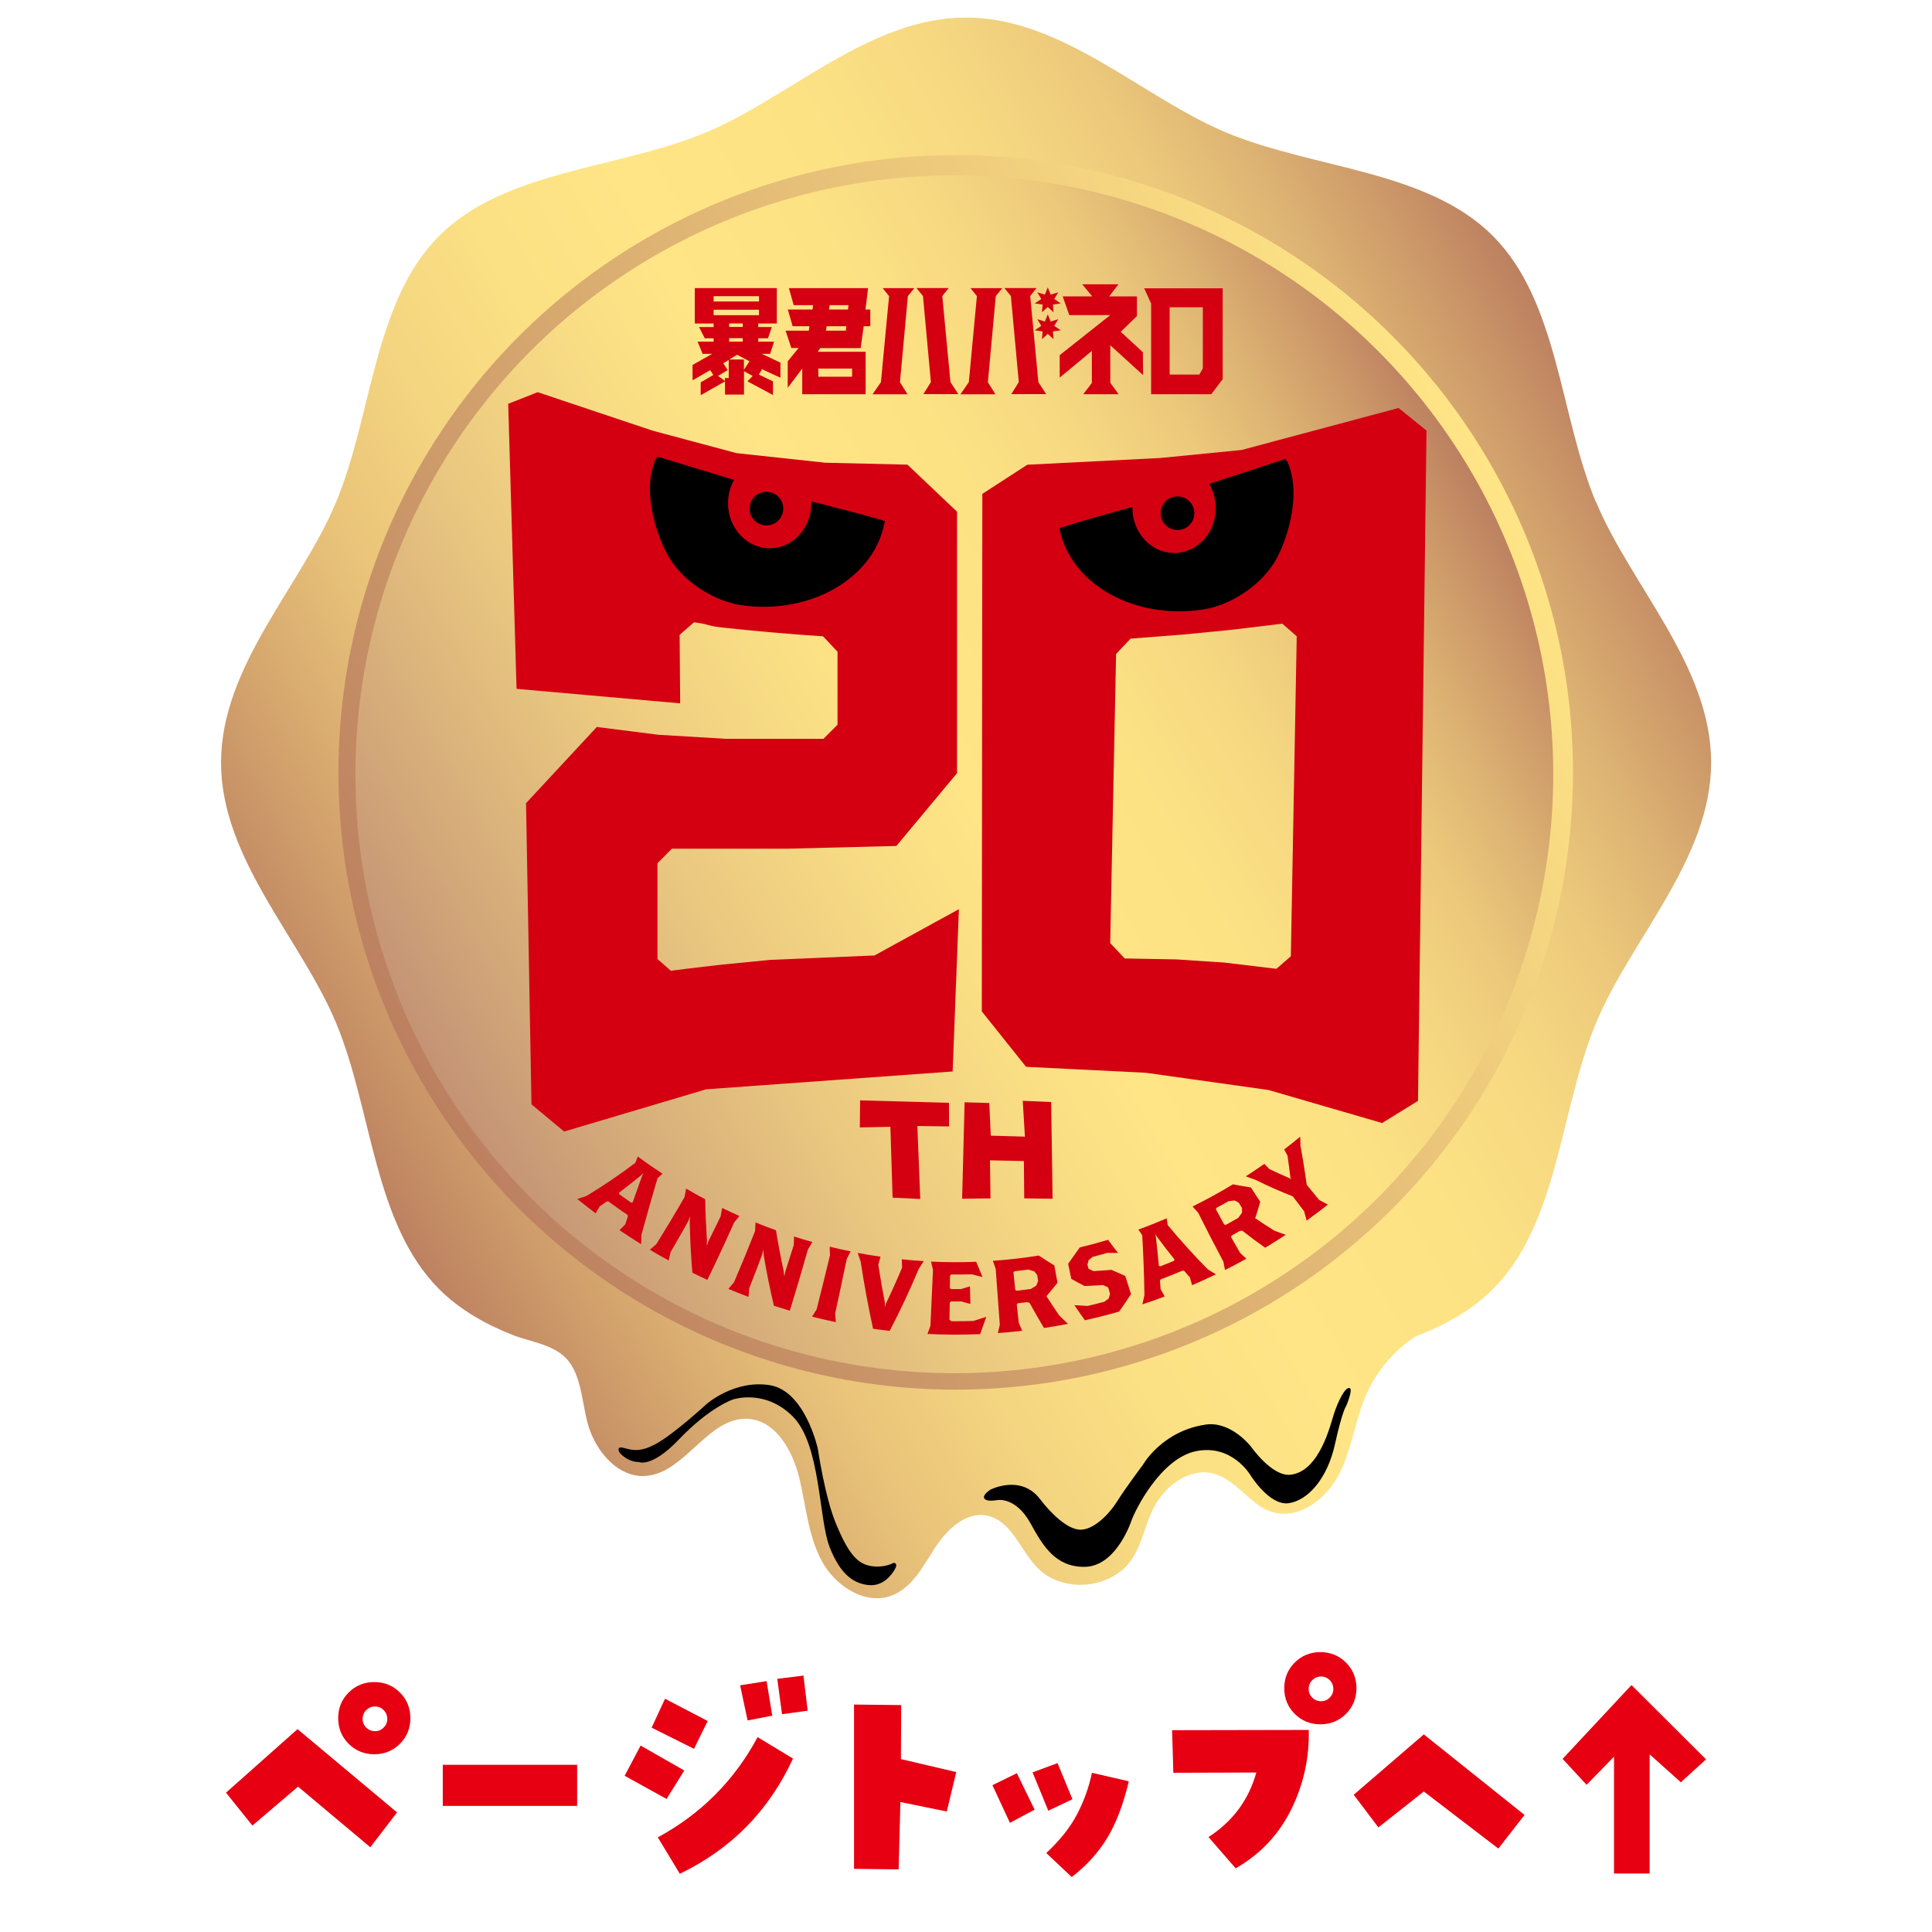
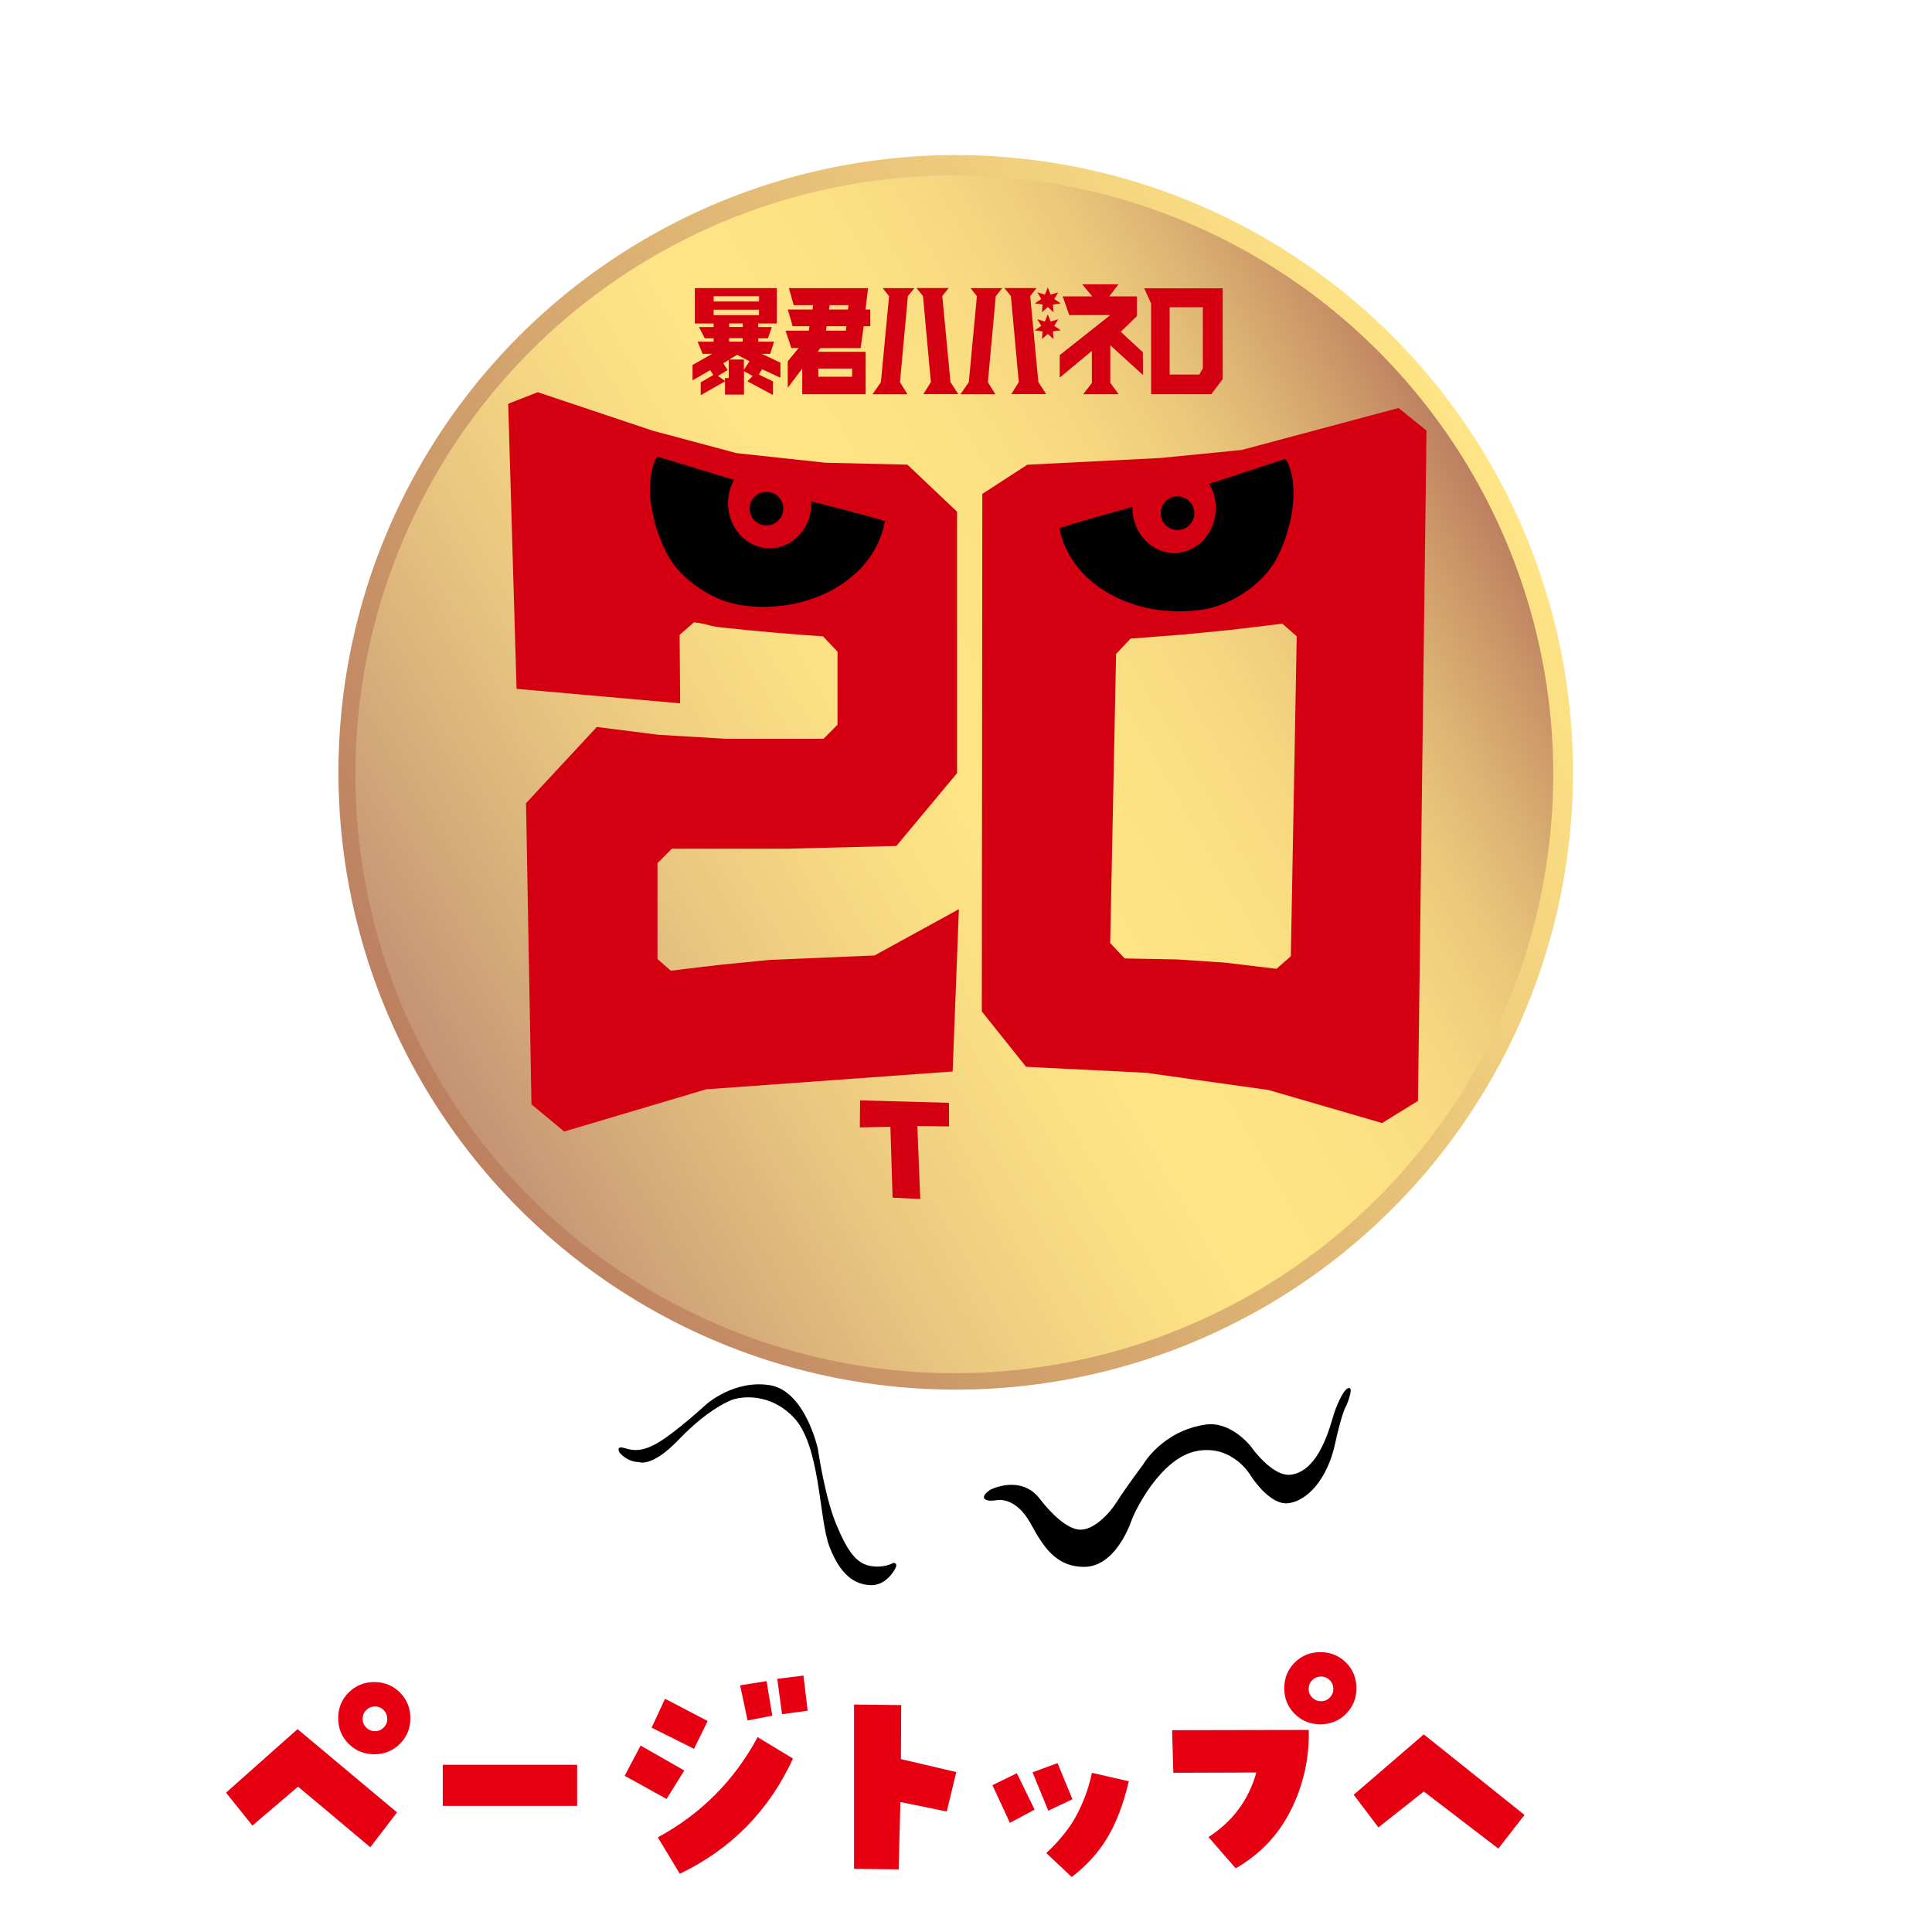
<svg xmlns="http://www.w3.org/2000/svg" id="_レイヤー_1" viewBox="0 0 220 220">
  <defs>
    <style>.cls-1{fill:none;}.cls-2{fill:#e60012;}.cls-3{fill:#d40012;}.cls-4{fill:url(#_名称未設定グラデーション_4);}.cls-5{fill:url(#_名称未設定グラデーション_3);}.cls-6{fill:url(#_名称未設定グラデーション_2);}</style>
    <linearGradient id="_名称未設定グラデーション_4" x1="41.02" y1="132.59" x2="184.12" y2="49.97" gradientUnits="userSpaceOnUse">
      <stop offset="0" stop-color="#bc8060" />
      <stop offset=".01" stop-color="#bf8562" />
      <stop offset=".11" stop-color="#d6a76e" />
      <stop offset=".2" stop-color="#e8c279" />
      <stop offset=".3" stop-color="#f4d580" />
      <stop offset=".4" stop-color="#fce184" />
      <stop offset=".5" stop-color="#ffe586" />
      <stop offset=".63" stop-color="#fde284" />
      <stop offset=".73" stop-color="#f6d881" />
      <stop offset=".81" stop-color="#ecc97b" />
      <stop offset=".88" stop-color="#ddb373" />
      <stop offset=".95" stop-color="#cb9668" />
      <stop offset="1" stop-color="#bc8060" />
    </linearGradient>
    <linearGradient id="_名称未設定グラデーション_3" x1="47.95" y1="123.1" x2="169.71" y2="52.8" gradientUnits="userSpaceOnUse">
      <stop offset="0" stop-color="#bc8060" />
      <stop offset="1" stop-color="#ffe586" />
    </linearGradient>
    <linearGradient id="_名称未設定グラデーション_2" x1="49.6" y1="122.28" x2="167.74" y2="54.07" gradientUnits="userSpaceOnUse">
      <stop offset="0" stop-color="#c49375" />
      <stop offset=".09" stop-color="#d2a779" />
      <stop offset=".26" stop-color="#eac880" />
      <stop offset=".41" stop-color="#f9dd84" />
      <stop offset=".5" stop-color="#ffe586" />
      <stop offset=".63" stop-color="#fde284" />
      <stop offset=".73" stop-color="#f6d881" />
      <stop offset=".81" stop-color="#ecc97b" />
      <stop offset=".88" stop-color="#ddb373" />
      <stop offset=".95" stop-color="#cb9668" />
      <stop offset="1" stop-color="#bc8060" />
    </linearGradient>
  </defs>
  <g>
-     <path class="cls-4" d="m181.71,57.13c-4.12-9.93-4.25-22.8-11.73-30.28-7.48-7.48-20.36-7.61-30.28-11.73-9.58-3.97-18.69-13.12-29.7-13.12s-20.13,9.15-29.7,13.12c-9.93,4.12-22.8,4.25-30.28,11.73-7.48,7.48-7.61,20.36-11.73,30.28-3.97,9.58-13.12,18.69-13.12,29.7s9.15,20.13,13.12,29.7c4.12,9.93,4.25,22.8,11.73,30.28,2.34,2.34,5.26,3.98,8.32,5.19,1.98.79,4.48,1.04,6.06,2.61,2.03,2.02,1.83,5.84,2.82,8.4,1.01,2.63,3.27,5.13,6.08,5.07,4.65-.11,7.26-6.81,11.9-6.51,3.19.21,5.08,3.68,5.83,6.79.75,3.15,1,6.5,2.53,9.36,1.53,2.86,4.93,5.11,7.97,3.97,2.33-.87,3.58-3.33,4.93-5.42,1.35-2.09,3.53-4.19,5.96-3.68,2.75.57,3.75,3.92,5.72,5.94,2.87,2.94,8.41,2.45,10.72-.94,1.14-1.67,1.5-3.74,2.35-5.58,1.25-2.7,4.19-4.99,7.05-4.19,2.55.71,4.05,3.54,6.57,4.34,3.06.97,6.24-1.49,7.69-4.36,1.45-2.87,1.8-6.16,3.11-9.1,1.18-2.65,3.14-4.92,5.56-6.52,3.32-1.27,6.35-2.93,8.81-5.38,7.48-7.48,7.61-20.36,11.73-30.28,3.97-9.58,13.12-18.69,13.12-29.7s-9.15-20.13-13.12-29.7Z" />
    <circle class="cls-5" cx="108.83" cy="87.95" r="70.29" />
    <circle class="cls-6" cx="108.67" cy="88.17" r="68.2" />
    <path class="cls-3" d="m86.76,42.04l2.11.97v-1.71s-2.13-1.01-2.13-1.01h.96l.44-1.38h-1.8v-.39h1.11l.44-1.28h-1.55v-.4h2.12v-4.03s-9.34,0-9.34,0v4.03s2.14,0,2.14,0v.4h-1.66l.65,1.28h1.01v.39h-1.82l.57,1.38h1.09l-2.24,1.27v1.75s2.01-1.16,2.01-1.16l.36.55-1.44.84v1.46s2.77-1.57,2.77-1.57v1.5h2.16v-2.66l.99.54-.6.61,2.91,1.56v-1.55s-1.61-.78-1.61-.78l.35-.58Zm-.33-8.31v.6h-5.17v-.6s5.17,0,5.17,0Zm-3.45,9.32h-.43v.32l-.79-.56,1.1-.67-.5-.77.62-.38v2.07Zm1.6-4.54v.39h-1.55v-.39h1.55Zm-1.55-1.28v-.4h1.55v.4h-1.55Zm1.68,4.88v-1.17h-1.68l.91-.54,1.41.74-.65.98Zm-3.45-6.22v-.62s5.17,0,5.17,0v.62h-5.17Zm49.03-3.06l.79,1.74v10.32h6.85l1.3-1.72v-10.34h-8.94Zm6.68,9.11l-.4.71h-3.38v-7.66h3.78v6.94Zm-17.66-9.21l.33.82.86-.26-.45.76.74.5-.89.13.07.88-.66-.6-.66.6.07-.88-.89-.13.74-.5-.45-.76.86.26.33-.82Zm0,3.06l.33.82.86-.26-.45.76.74.5-.89.13.07.88-.66-.6-.66.6.07-.88-.89-.13.74-.5-.45-.76.86.26.33-.82Zm7.12,7.8l.95,1.3h-4.03l.98-1.28v-3.65l-3.66,3.04v-2.56s5.76-4.56,5.76-4.56h-4.67s-.75-2.13-.75-2.13h3.37l-1.15-1.38h4.13l-1.05,1.38h3.15v2.25l-1.84,1.78,2.52,2.33.02,2.6-3.73-3.39v4.26Zm-17.06,1.3l.95-1.37.92-9.8-.73-.91h3.62s-.74.91-.74.91l-.9,9.8.86,1.38h-3.97Zm5.78,0l.86-1.38-.9-9.8-.74-.91h3.67s-.73.91-.73.91l.93,9.8.89,1.37h-3.98Zm-15.79,0l.95-1.37.93-9.8-.73-.91h3.61s-.74.91-.74.91l-.9,9.8.86,1.38h-3.97Zm5.78,0l.86-1.38-.9-9.8-.74-.91h3.67s-.73.91-.73.91l.93,9.8.89,1.37h-3.97Zm-7.14-5.26l.35-2.48h.75v-1.9h-.55l.3-2.44h-9.02l.55,1.94h2.21l-.07.5h-2.81l.55,1.9h1.91l-.07.5h-2.65l.66,1.98h.83s-1.24,1.51-1.24,1.51v3.02s1.65-2.19,1.65-2.19v2.92h7.22s0-4.83,0-4.83h-5.45l.28-.42h4.62Zm-3.53-4.88h2.15l-.06.5h-2.16l.07-.5Zm-.34,2.4h2.25l-.06.5h-2.27l.08-.5Zm-.95,4.82h3.85v.93h-3.85v-.93Z" />
    <g>
      <polygon class="cls-3" points="97.94 125.3 108.06 125.58 108.07 128.27 104.46 128.22 104.79 136.53 101.64 136.38 101.39 128.31 97.91 128.38 97.94 125.3" />
-       <polygon class="cls-3" points="109.84 125.52 112.65 125.6 112.82 129.32 116.71 129.43 116.46 125.35 119.7 125.49 119.86 136.5 116.63 136.46 116.59 132.21 112.73 132.13 112.79 136.46 109.56 136.5 109.84 125.52" />
    </g>
-     <path class="cls-3" d="m70.54,140.09c.22-.22.44-.44.66-.67.1-.3.2-.61.3-.91-.02-.06-.03-.12-.05-.17-.73-.49-1.46-1.01-2.17-1.53-.06,0-.12,0-.18,0-.26.18-.53.37-.8.55-.16.27-.31.53-.47.8-.71-.53-1.41-1.08-2.1-1.63.35-.11.7-.22,1.05-.34,1.94-1.17,3.79-2.44,5.56-3.77.1-.24.19-.48.29-.72.92.68,1.86,1.33,2.81,1.95-.19.17-.38.35-.57.52-.63,2.13-1.24,4.28-1.83,6.44-.01.36-.02.71-.03,1.07-.84-.52-1.67-1.06-2.48-1.61Zm2.58-6.19c.05-.1.1-.21.15-.32-.08.08-.17.17-.25.24-.83.68-1.67,1.35-2.54,2,.01.06.02.11.04.17.44.32.89.64,1.34.95.06,0,.12-.01.18-.02.36-1.01.72-2.03,1.08-3.03Zm10.48,5.3c-.98,2.19-2,4.38-3.05,6.54-.57-.27-1.14-.53-1.71-.81-.16-1.94-.26-3.86-.3-5.78.01-.21.03-.43.05-.63-.07.18-.15.36-.22.54-.66,1.18-1.33,2.36-2.01,3.53-.07.31-.15.63-.22.94-.72-.39-1.43-.8-2.14-1.22.25-.21.5-.42.74-.64,1.1-1.77,2.18-3.55,3.21-5.36.06-.32.12-.64.18-.96.71.42,1.44.82,2.17,1.21.03,1.55.1,3.11.2,4.67,0,.21-.01.43-.02.64.06-.18.13-.37.2-.55.47-.93.93-1.88,1.38-2.82.05-.32.11-.63.17-.95.65.32,1.31.62,1.97.92-.2.25-.41.5-.61.75Zm8.4,3.08c-.66,2.33-1.35,4.66-2.06,6.97-.61-.18-1.21-.37-1.81-.56-.46-1.91-.84-3.82-1.16-5.73-.02-.21-.03-.43-.05-.64-.05.19-.1.38-.14.57-.48,1.27-.97,2.55-1.47,3.82-.02.32-.05.65-.07.97-.78-.29-1.54-.59-2.3-.91.21-.25.43-.5.64-.75.83-1.93,1.63-3.88,2.4-5.83.01-.33.03-.66.05-.99.77.32,1.55.61,2.33.89.25,1.54.54,3.08.87,4.63.03.22.05.43.08.64.04-.19.08-.39.12-.58.32-1,.65-2.01.96-3.01.01-.32.02-.65.03-.97.69.23,1.39.43,2.09.63-.16.28-.33.56-.5.83Zm.47,7.66c.17-.28.35-.56.52-.84.52-2.05,1.03-4.1,1.52-6.16-.01-.32-.02-.65-.03-.98.79.2,1.58.37,2.38.53-.15.29-.29.58-.44.87-.43,2.07-.87,4.14-1.32,6.21.03.33.06.65.08.98-.91-.19-1.81-.39-2.71-.62Zm12.14-5.43c-.99,2.37-2.09,4.72-3.3,7.04-.63-.07-1.26-.15-1.89-.24-.56-2.54-1.02-5.08-1.41-7.62-.12-.34-.23-.68-.34-1.02.86.17,1.73.3,2.6.43-.09.3-.17.61-.26.91.23,1.46.48,2.93.76,4.38,0,.16,0,.32,0,.48.04-.15.09-.31.13-.46.64-1.34,1.25-2.7,1.82-4.06-.01-.32-.02-.64-.03-.95.83.08,1.66.16,2.5.2-.19.3-.38.61-.58.91Zm7,7.41c-2,.08-4,.08-6-.02.11-.31.23-.62.34-.93.1-2.12.19-4.24.29-6.36-.07-.32-.15-.63-.22-.95,1.71.08,3.43.09,5.14.02.24.58.48,1.16.72,1.74-.4-.1-.8-.2-1.2-.31-.79.02-1.58.03-2.37.02-.04.04-.09.08-.13.12,0,.47-.01.94-.02,1.42.04.04.09.08.13.12.38,0,.77,0,1.15,0,.34-.1.67-.21,1.01-.31.02.67.03,1.34.05,2-.35-.09-.7-.18-1.04-.28-.39,0-.78,0-1.17,0-.05.04-.09.08-.14.12,0,.65-.02,1.3-.03,1.95.07.06.14.12.21.18.83,0,1.67,0,2.5-.03.49-.15.99-.32,1.48-.47-.23.66-.46,1.32-.7,1.98Zm7.27-.7c-.57-.95-1.11-1.9-1.64-2.86-.1-.03-.19-.05-.29-.08-.35.04-.69.08-1.04.12-.04.05-.08.09-.13.13.07.7.15,1.41.23,2.11.13.3.26.6.39.9-.92.11-1.85.19-2.77.26.08-.32.15-.64.22-.96-.16-2.12-.32-4.23-.47-6.35-.11-.31-.22-.62-.32-.92,1.75-.12,3.5-.32,5.23-.6.58.39,1.17.76,1.77,1.13.12.66.24,1.31.36,1.97-.41.51-.83,1.03-1.26,1.53.47.74.96,1.47,1.46,2.2.33.32.66.64.99.95-.91.17-1.83.34-2.74.47Zm-.77-6.02c-.11-.14-.22-.29-.33-.43-.23-.07-.46-.13-.69-.2-.52.07-1.04.13-1.57.19-.04.04-.08.09-.12.13.07.66.14,1.33.21,1.99.05.04.1.07.15.1.54-.06,1.08-.13,1.62-.2.21-.13.42-.25.63-.39.07-.17.13-.34.2-.51-.04-.23-.07-.47-.1-.7Zm9.33,4.15c-1.29.37-2.59.7-3.9.99-.41-.57-.81-1.14-1.2-1.72.5.03,1,.06,1.51.09.64-.15,1.28-.31,1.91-.48.16-.12.33-.25.49-.37.05-.17.1-.35.15-.53-.07-.24-.14-.49-.21-.73-.19-.09-.39-.18-.58-.27-.7.05-1.41.08-2.11.11-.51-.26-1.01-.53-1.51-.81-.12-.58-.24-1.15-.36-1.72.45-.62.89-1.24,1.32-1.86,1.08-.26,2.16-.55,3.23-.87.37.5.74,1,1.13,1.49-.41,0-.83,0-1.24,0-.55.16-1.09.31-1.65.45-.15.12-.3.24-.45.36-.05.17-.09.35-.14.52.04.15.07.3.11.46.19.09.37.19.56.28.69-.04,1.37-.08,2.06-.14.52.23,1.04.46,1.57.69.22.69.44,1.37.66,2.06-.43.67-.88,1.34-1.35,2Zm8.31-2.97c-.08-.3-.17-.61-.25-.91-.22-.25-.43-.49-.64-.74-.06-.02-.12-.03-.18-.05-.83.35-1.66.68-2.5,1-.03.05-.06.11-.09.16.02.32.05.65.07.97.16.28.31.55.47.82-.84.32-1.69.62-2.55.9.08-.35.17-.71.24-1.07-.04-2.27-.12-4.54-.25-6.8-.15-.21-.29-.43-.44-.65,1.09-.39,2.16-.82,3.22-1.28.04.26.08.51.12.77,1.43,1.73,2.95,3.41,4.55,5.03.31.2.62.39.94.58-.9.43-1.8.85-2.72,1.24Zm-4-5.54c-.06-.1-.13-.2-.19-.3.02.12.04.23.07.35.12,1.08.23,2.17.33,3.25.06.02.11.04.17.06.52-.2,1.03-.41,1.54-.62.03-.05.05-.11.08-.16-.69-.85-1.35-1.71-2-2.58Zm12.33,1.25c-.9-.63-1.77-1.28-2.62-1.95-.1.01-.2.03-.3.04-.3.17-.6.35-.91.51-.02.06-.04.11-.07.17.34.6.69,1.21,1.03,1.81.24.22.48.44.72.66-.81.45-1.62.88-2.44,1.29-.06-.32-.12-.63-.18-.95-.98-1.84-1.94-3.7-2.87-5.57-.21-.24-.43-.48-.64-.72,1.57-.77,3.1-1.61,4.6-2.52.67.13,1.35.25,2.04.36.35.55.71,1.1,1.07,1.64-.18.62-.38,1.24-.58,1.86.71.49,1.45.96,2.19,1.42.43.16.85.32,1.29.47-.77.5-1.54.99-2.33,1.47Zm-3.02-5.13c-.15-.08-.31-.18-.46-.26-.24.03-.48.05-.71.08-.45.26-.91.52-1.37.76-.02.06-.04.11-.06.17.31.58.63,1.16.94,1.73.06.01.12.02.18.04.48-.26.95-.53,1.42-.8.15-.2.29-.39.43-.59,0-.17,0-.36,0-.53-.12-.2-.24-.39-.36-.59Zm7.05-6.39c.26,1.43.49,2.88.69,4.34.47.58.94,1.16,1.41,1.73.33.17.67.35,1,.53-.79.62-1.6,1.23-2.42,1.82-.09-.36-.19-.71-.29-1.07-.43-.56-.86-1.13-1.29-1.69-1.46-.57-2.88-1.2-4.26-1.89-.37-.12-.73-.26-1.09-.39.72-.46,1.42-.93,2.12-1.42.19.2.38.39.56.59.75.36,1.52.7,2.29,1.04.06.05.13.1.19.14-.03-.08-.06-.15-.08-.22-.1-.84-.21-1.66-.33-2.48-.13-.24-.26-.48-.38-.71.62-.48,1.23-.96,1.83-1.46.01.38.02.77.03,1.15Z" />
    <path class="cls-3" d="m108.97,58.26l-5.64-5.35-9.36-.22-10.1-1.09-9.56-2.56-13.08-4.38-3.36,1.32.95,32.46,18.63,1.65-.06-7.8s1.09-.95,1.64-1.43c1.97.26,1.35.4,3.33.61,1.81.2,3.61.37,5.42.53,1.98.18,3.96.33,5.94.46.55.59,1.1,1.17,1.65,1.75v2.42s0,0,0,0v5.9l-1.6,1.6h-11.11s-7.68-.46-7.68-.46l-7.02-.89-8.06,8.68.62,34.29c.05.05,3.72,3.1,3.72,3.1l16.17-4.81,28.07-2.03.71-18.48-9.61,5.27-11.85.5-5.42.53s-3.95.45-5.92.71c-.51-.44-1.02-.89-1.52-1.33v-10.92l1.64-1.65h11.11s2.14,0,2.14,0l12.31-.31,6.91-8.29v-29.81Z" />
    <path class="cls-3" d="m111.8,115.17l5.04,6.31,13.66.68,13.95,1.96,12.93,3.76,4.09-2.52.97-76.33-3.18-2.57-17.88,4.78-9.22.91-15.18.77-5.12,3.32-.06,58.94Zm35.19-6.28l-1.64,1.43-5.92-.71-5.42-.36-5.94-.11-1.65-1.75.67-32.92,1.65-1.75,5.94-.46,5.42-.53,5.92-.71,1.64,1.43-.67,36.44Z" />
    <path d="m112.76,169.65s-.94.58-.67.99,1.44.18,1.44.18c0,0,2.11-.45,3.82,2.65,1.39,2.52,2.79,4.95,6.11,4.95s5.04-4.27,5.4-5.31,3.28-7.06,7.37-7.87c4.09-.81,6.16,2.74,6.16,2.74,0,0,2.16,3.51,4.36,3.19,2.2-.31,4.41-2.83,5.26-6.7.85-3.87,1.3-4.41,1.3-4.41,0,0,.76-1.79.4-1.98-.52-.27-1.39,1.62-1.8,2.88s-1.64,6.59-4.95,6.97c-2.11.24-4.5-3.19-4.5-3.19,0,0-2.25-2.94-5.17-2.52-4.99.73-7.15,4.59-7.15,4.59,0,0-1.93,2.56-2.92,4.14-.99,1.57-2.7,3.24-4.18,3.24s-3.4-1.89-4.59-3.46c-2.2-2.92-5.71-1.08-5.71-1.08Z" />
    <path d="m70.57,165.45s-.47-.78.35-.6,1.77.69,3.84-.47c2.07-1.16,5.69-4.49,5.69-4.49,0,0,3.15-2.8,7.2-2.16,4.05.65,5.48,7.25,5.48,7.25,0,0,.78,5.43,2.07,8.54,1.29,3.11,2.29,4.49,3.88,4.79,1.6.3,2.67-.35,2.67-.35,0,0,.52,0,.22.6s-1.29,2.07-2.98,1.94c-1.68-.13-3.28-1.12-4.53-4.36-1.25-3.23-.99-11.64-4.18-14.84-3.19-3.19-6.81-1.94-6.81-1.94,0,0-2.62.84-6.19,4.58-3.12,3.26-4.55,2.54-4.55,2.54,0,0-1.12.09-2.16-1.04Z" />
    <g>
      <path d="m128.95,57.73c0,.06,0,.12,0,.18.04,2.83,2.2,5.1,4.82,5.06,2.62-.04,4.71-2.37,4.67-5.2-.02-.98-.29-1.89-.75-2.67,2.85-.92,5.69-1.88,8.67-2.84l.25.35c1.73,3.88-.21,9.44-1.6,11.6-1.72,2.65-5.01,4.73-7.99,5.19-7.72,1.21-15.13-2.79-16.39-9.26,2.47-.8,5.43-1.61,8.32-2.42Z" />
      <path d="m134.06,56.53c1.05-.02,1.93.83,1.94,1.88.02,1.06-.83,1.93-1.89,1.94-1.06.02-1.93-.83-1.94-1.89-.02-1.06.83-1.93,1.89-1.94Z" />
    </g>
    <g>
      <path d="m92.39,57.09c0,.06,0,.12,0,.18.02,2.83-2.09,5.15-4.71,5.16-2.62.02-4.76-2.27-4.78-5.1,0-.98.25-1.9.69-2.68-2.87-.86-5.73-1.76-8.73-2.65l-.24.36c-1.65,3.91.41,9.43,1.85,11.56,1.77,2.61,5.11,4.62,8.1,5.02,7.75,1.04,15.07-3.11,16.19-9.61-2.49-.75-5.46-1.49-8.37-2.24Z" />
      <path d="m87.26,56c-1.06,0-1.91.87-1.9,1.93,0,1.06.87,1.91,1.93,1.9,1.06,0,1.91-.87,1.9-1.93,0-1.06-.87-1.91-1.93-1.9Z" />
    </g>
  </g>
  <rect class="cls-1" width="220" height="220" />
  <g>
    <path class="cls-2" d="m25.73,204.14l8.15-7.24,11.33,9.48-3.04,3.97-8.23-6.9-5.2,4.43-3.01-3.75Zm12.78-8.49c0-1.15.4-2.13,1.19-2.92s1.77-1.19,2.92-1.19,2.13.4,2.92,1.19,1.19,1.77,1.19,2.92-.4,2.13-1.19,2.92-1.77,1.19-2.92,1.19-2.13-.4-2.92-1.19-1.19-1.77-1.19-2.92Zm2.78.09c0,.38.14.71.41.98.27.27.61.41,1.01.41s.7-.14.98-.41c.27-.27.41-.6.41-.98s-.14-.73-.41-1.01c-.27-.27-.6-.41-.98-.41-.4,0-.73.14-1.01.41-.27.27-.41.61-.41,1.01Z" />
    <path class="cls-2" d="m65.72,200.96v4.68h-15.3v-4.68h15.3Z" />
    <path class="cls-2" d="m77.92,201.61l-2.02,3.24-4.77-2.64,1.82-3.44,4.97,2.84Zm2.67-5.65l-1.56,3.18-4.83-2.41,1.53-3.29,4.85,2.53Zm-5.68,13.26c4.92-2.67,8.71-6.47,11.36-11.41l4.03,2.44c-2.73,5.92-7.02,10.3-12.89,13.12l-2.5-4.14Zm12.38-17.8l.65,3.95-2.81.54-.85-4,3.01-.48Zm1.76,3.78l-.54-4.03,2.98-.37.48,4-2.92.4Z" />
    <path class="cls-2" d="m102.62,194.15l-.03,6.16,6.3,1.48-1.08,4.49-5.28-1.08-.2,7.67-5.08-.06v-18.71l5.37.06Z" />
    <path class="cls-2" d="m117.81,206.07l-2.81,1.5-1.99-4.29,2.78-1.36,2.02,4.14Zm2.61-5.31l1.7,4.12-2.75,1.31-1.79-4.37,2.84-1.05Zm-1.28,10.25c1.55-1.44,2.73-2.92,3.52-4.44.79-1.52,1.35-3.09,1.68-4.7l4.2.97c-.62,2.63-1.45,4.79-2.47,6.47-1.02,1.68-2.37,3.16-4.03,4.43l-2.9-2.73Z" />
    <path class="cls-2" d="m137.61,209.19c2.76-1.78,4.58-4.23,5.45-7.35l-9.45.03-.14-4.85,15.56-.03c.08,3.18-.59,6.2-2,9.06-1.41,2.86-3.52,5.09-6.32,6.7l-3.09-3.55Zm8.63-16.95c0-1.15.4-2.13,1.19-2.92s1.77-1.19,2.92-1.19,2.13.4,2.92,1.19,1.19,1.77,1.19,2.92-.4,2.13-1.19,2.92-1.77,1.19-2.92,1.19-2.13-.4-2.92-1.19-1.19-1.77-1.19-2.92Zm2.78.09c0,.38.14.71.41.98.27.27.61.41,1.01.41s.71-.14.98-.41.41-.6.41-.98-.14-.73-.41-1.01c-.27-.27-.6-.41-.98-.41-.4,0-.73.14-1.01.41s-.41.61-.41,1.01Z" />
    <path class="cls-2" d="m154.15,204.37l7.98-6.87,11.47,9.17-2.98,3.83-8.49-6.5-5.17,4.09-2.81-3.72Z" />
-     <path class="cls-2" d="m177.94,200.28l7.84-8.4,8.49,8.46-2.87,2.61-3.55-3.18v13.57h-4.06v-13.31l-3.12,3.21-2.73-2.95Z" />
  </g>
</svg>